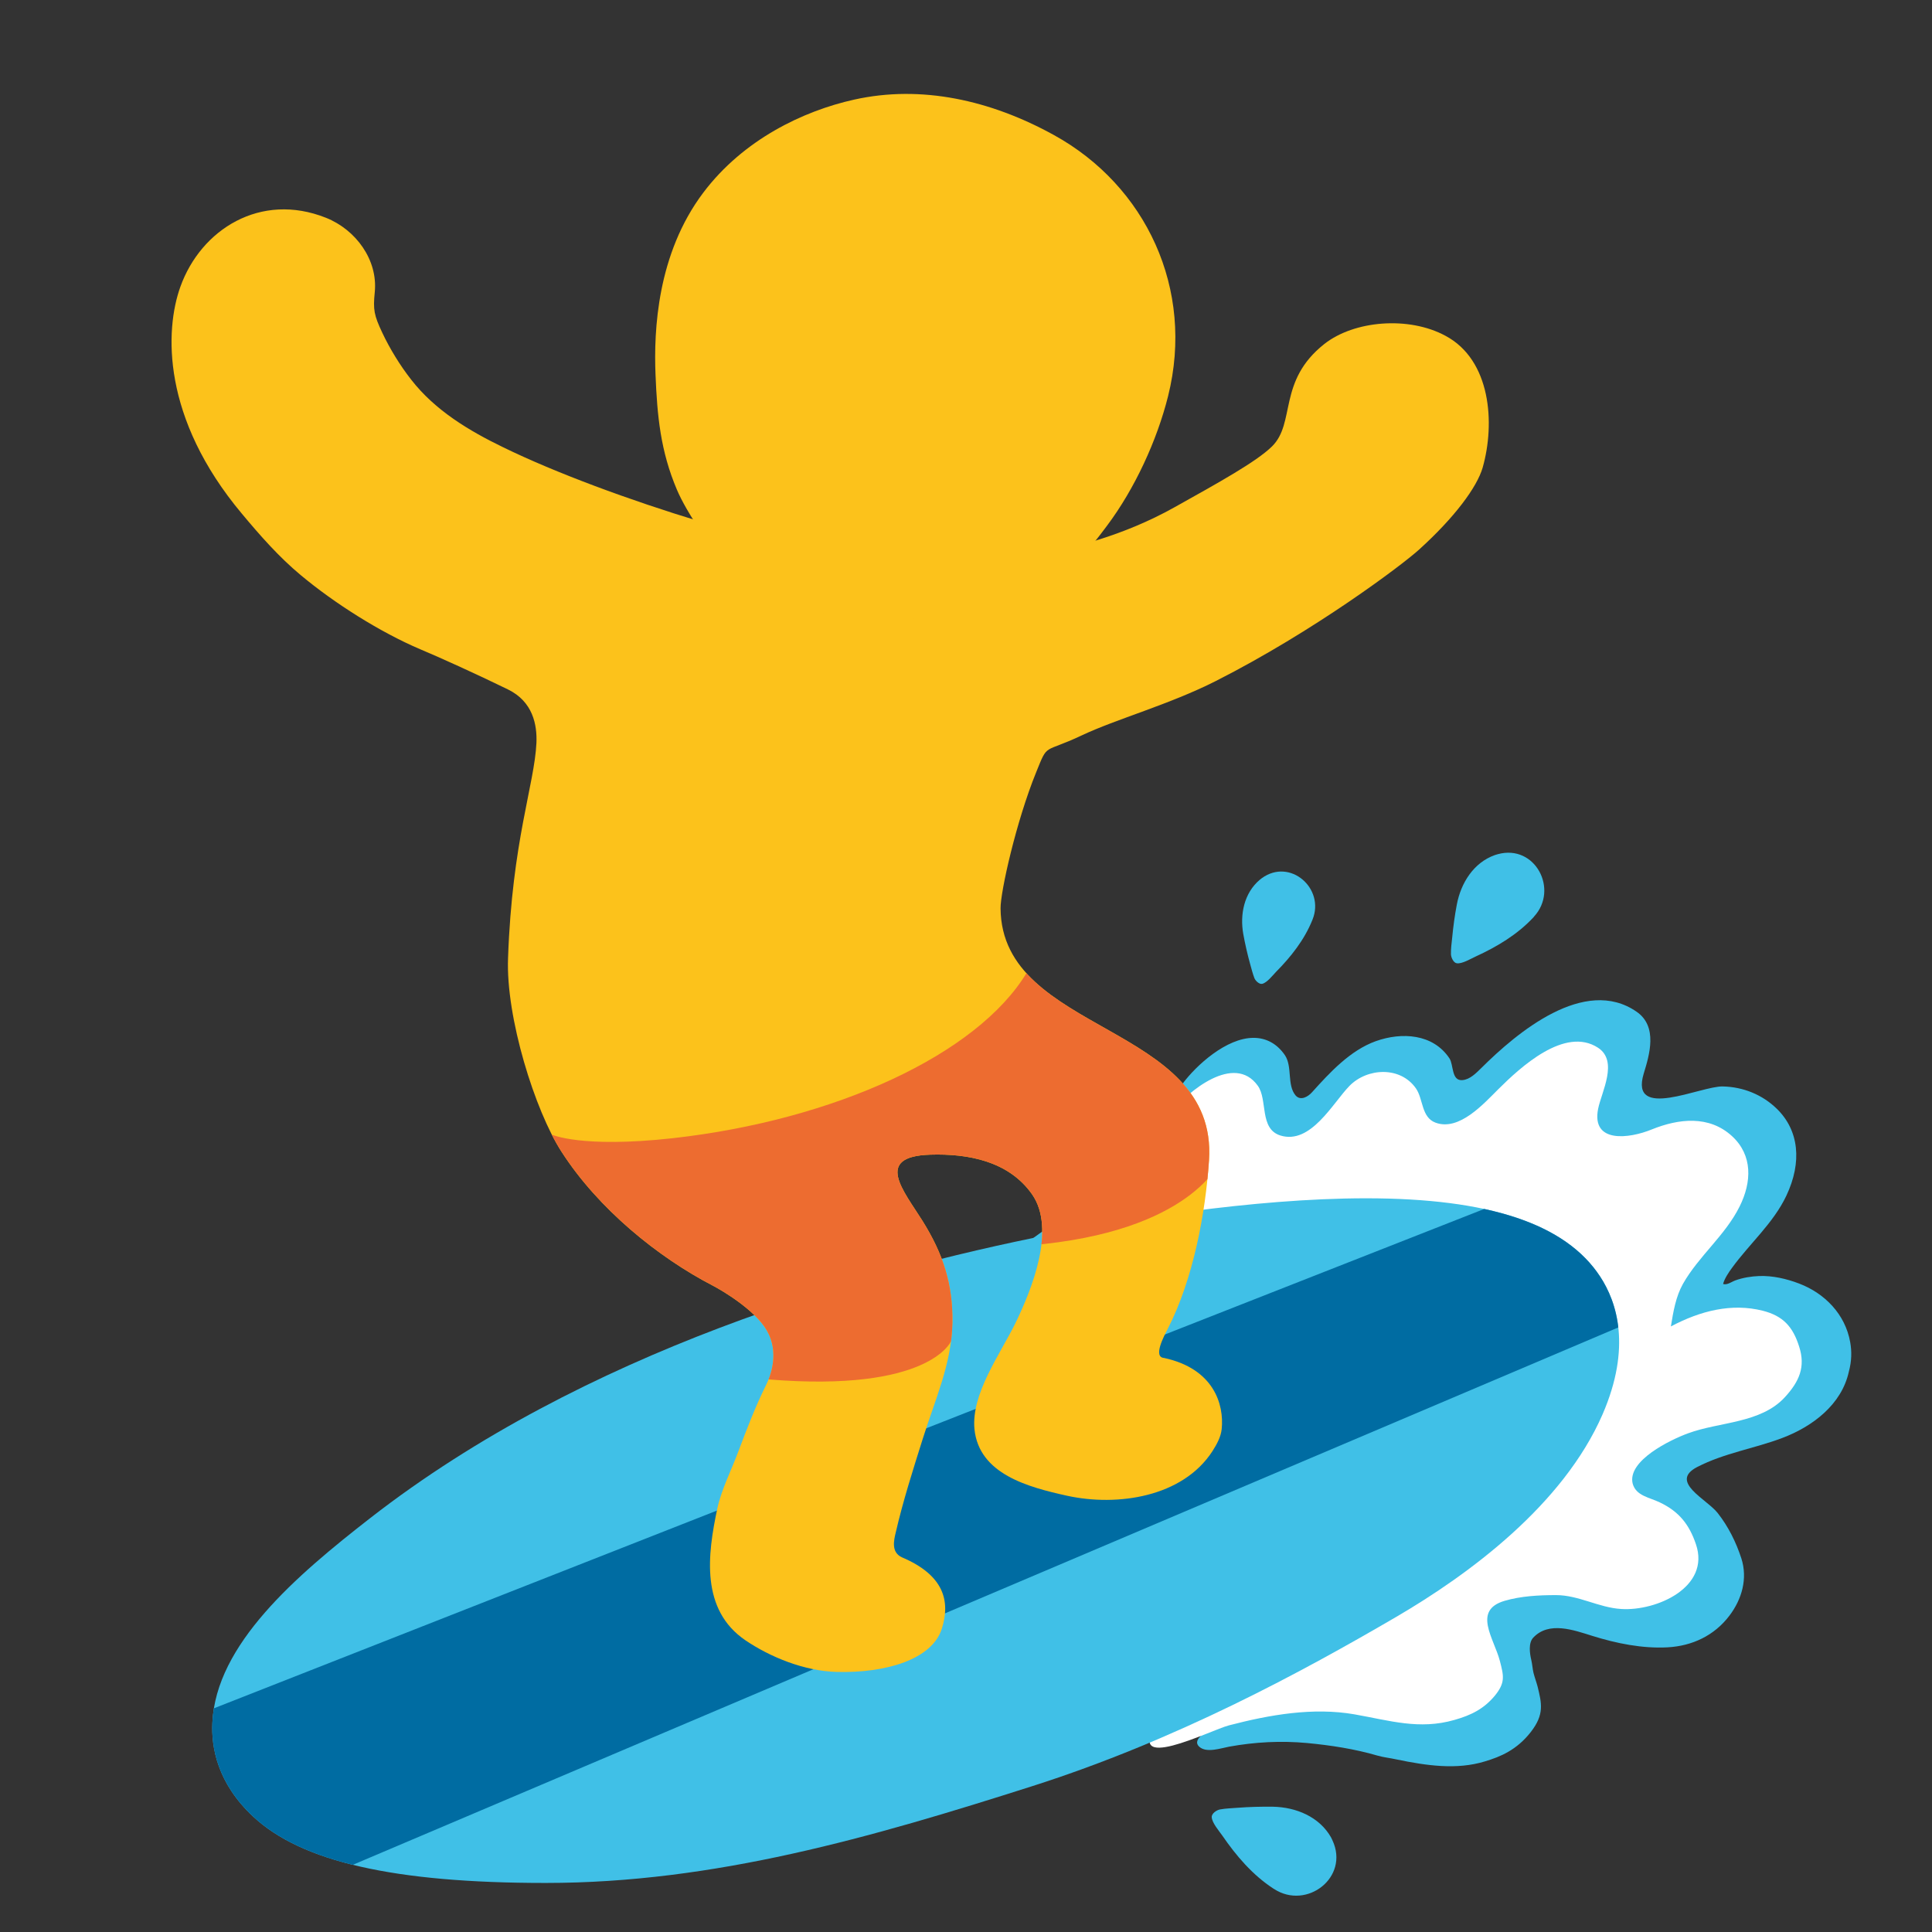
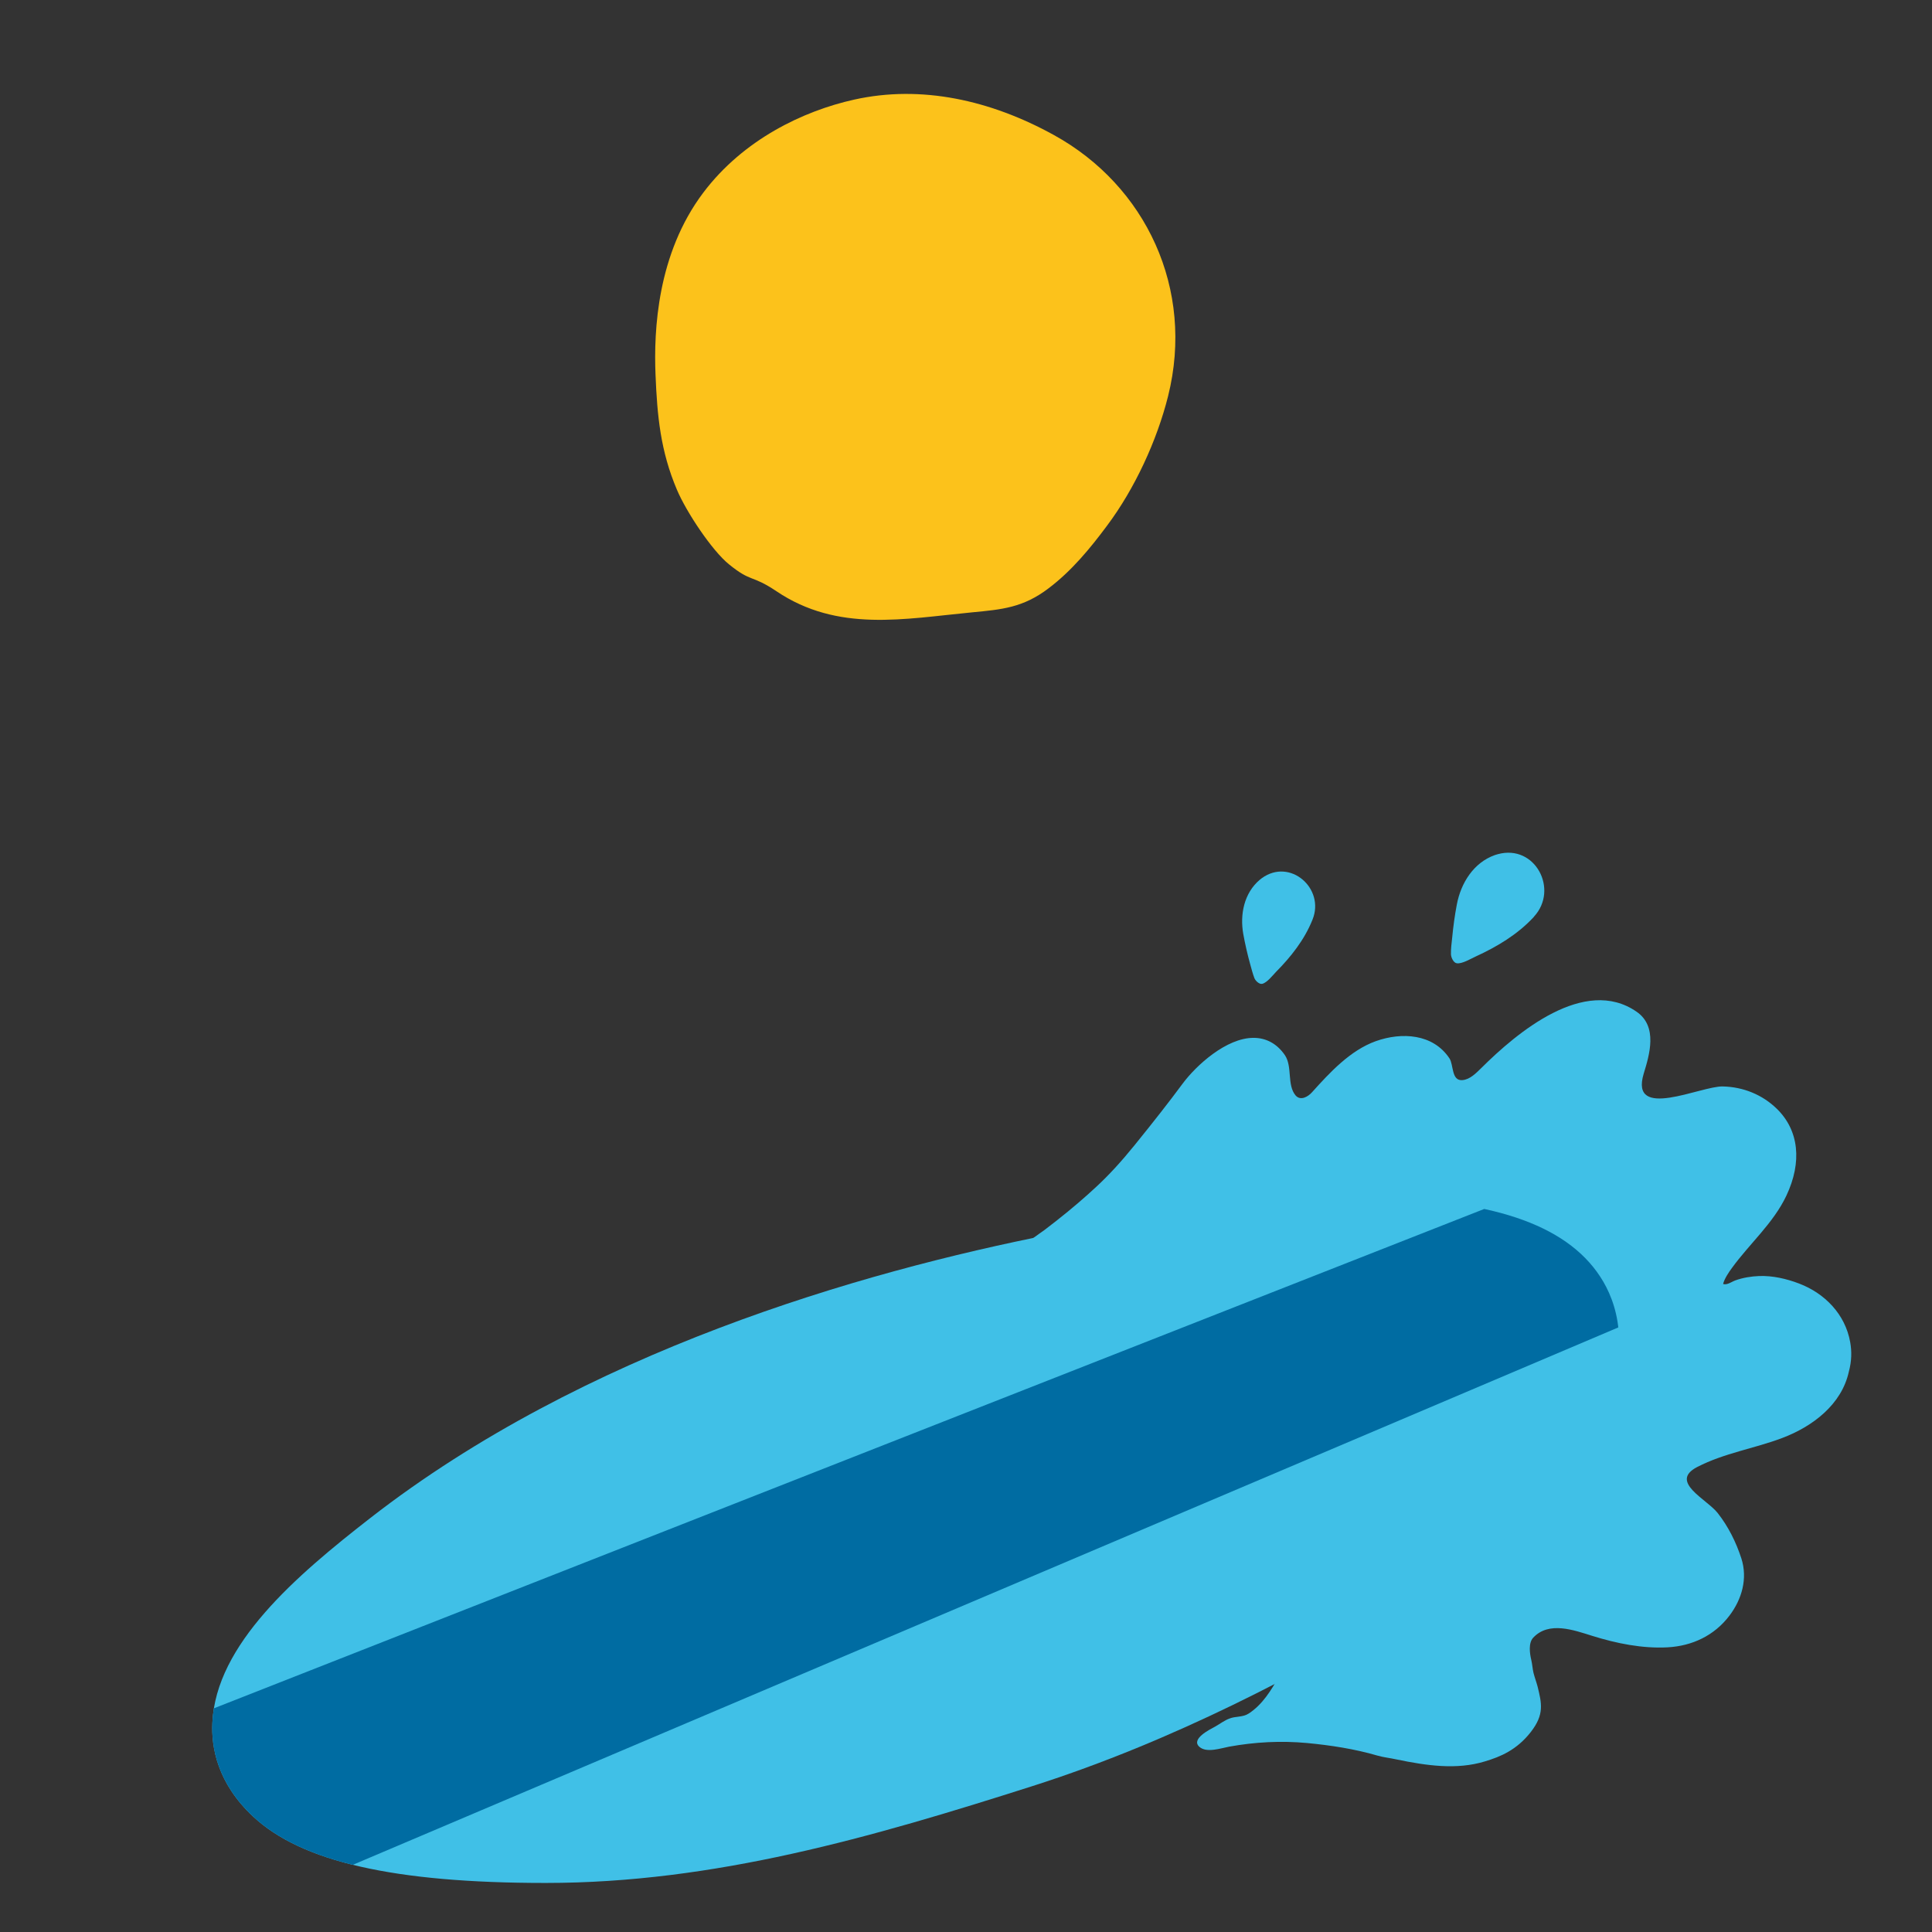
<svg xmlns="http://www.w3.org/2000/svg" xmlns:xlink="http://www.w3.org/1999/xlink" version="1.1" id="レイヤー_1" x="0px" y="0px" width="128px" height="128px" viewBox="0 0 128 128" enable-background="new 0 0 128 128" xml:space="preserve">
  <rect x="0" y="0" width="128" height="128" fill="#333333" stroke="none" />
  <g>
    <g>
      <g>
        <path fill="#40C0E7" d="M122.58,88.92c-0.33-1.85-1.68-3.23-3.38-3.88c-0.84-0.32-1.75-0.53-2.65-0.5     c-0.52,0.02-1.09,0.11-1.58,0.29c-0.25,0.09-0.53,0.32-0.81,0.24c0.08-0.34,0.38-0.79,0.59-1.07c1.15-1.59,2.74-2.96,3.6-4.78     c1.06-2.24,0.83-4.33-0.62-5.75c-0.97-0.95-2.24-1.46-3.59-1.49c-1.45-0.04-6.19,2.3-5.24-0.85c0.38-1.24,0.95-3.12-0.47-4.1     c-3.45-2.39-7.94,1.39-10.29,3.73c-0.35,0.34-0.75,0.76-1.25,0.8c-0.74,0.07-0.58-1.03-0.86-1.44c-1.09-1.64-3.17-1.75-4.88-1.14     c-1.7,0.61-3.05,2.08-4.23,3.39c-0.26,0.29-0.75,0.58-1.08,0.21c-0.59-0.7-0.2-1.9-0.71-2.67c-0.52-0.76-1.24-1.15-2.08-1.15     c-1.8,0-3.8,1.82-4.71,3.05c-0.88,1.19-1.89,2.48-3.17,4.06c-0.89,1.1-1.71,1.99-2.53,2.75c-0.19,0.17-0.38,0.35-0.57,0.52     c-0.84,0.75-1.75,1.5-2.87,2.35c-0.09,0.07-0.22,0.16-0.38,0.27c-1.77,1.25-2.71,2.08-2.64,2.88l0.04,0.42l0.4,0.08     c1.85,0.34,4.15,0.09,5.93-0.19c0.4-0.06,0.82-0.15,1.24-0.23c1.26-0.25,2.64-0.49,3.67-0.28c3.17,0.65,6.47,1.99,9.29,3.77     c1.26,0.79,2.56,1.7,3.68,2.5c1.45,1.03,3.88,3.25,3.83,6.57c-0.05,3.55-1.79,6.7-3.25,8.72c-0.69,0.96-1.63,1.71-2.62,2.33     c-0.85,0.54-2,0.73-2.68,1.5c-0.19,0.21-0.3,0.5-0.49,0.72c-0.14,0.17-0.38,0.33-0.49,0.52c-0.51,0.92-1.09,1.86-1.99,2.45     c-0.41,0.27-0.87,0.17-1.29,0.34c-0.33,0.12-0.65,0.37-0.96,0.54c-0.33,0.18-1.61,0.81-1.03,1.33c0.48,0.43,1.43,0.09,1.98-0.01     c1.72-0.31,3.42-0.4,5.16-0.24c1.57,0.15,3.14,0.39,4.65,0.83c0.41,0.12,0.84,0.16,1.24,0.25c2.02,0.42,4.01,0.71,5.88,0.14     c1.04-0.31,2.12-0.76,3.05-1.95c0.91-1.17,0.72-1.9,0.45-3.01c-0.08-0.3-0.19-0.59-0.27-0.9c-0.07-0.29-0.08-0.58-0.15-0.87     c-0.1-0.42-0.2-1.12,0.13-1.47c1.04-1.11,2.69-0.5,3.91-0.12c1.6,0.5,3.32,0.85,4.99,0.76c1.64-0.09,3.1-0.78,4.1-2.1     c0.82-1.08,1.22-2.45,0.79-3.79c-0.35-1.08-0.87-2.12-1.57-3.01c-0.72-0.92-3.25-2.07-1.35-3.05c1.78-0.92,3.78-1.22,5.63-1.92     c2.01-0.76,3.93-2.21,4.41-4.39C122.68,90.18,122.69,89.53,122.58,88.92z" />
-         <path fill="#FFFFFF" d="M111.84,94.96c2.09-0.77,4.82-0.65,6.42-2.4c0.95-1.04,1.37-2,0.94-3.34c-0.42-1.34-1.08-2.04-2.41-2.38     c-2.06-0.52-4.13,0-6.09,1.04c0.16-0.98,0.32-1.96,0.8-2.82c1.05-1.85,2.8-3.21,3.75-5.12c0.82-1.64,0.87-3.4-0.49-4.66     c-1.53-1.41-3.55-1.17-5.33-0.45c-1.49,0.61-4.01,0.94-3.55-1.37c0.23-1.13,1.35-3.15,0-4.04c-2.21-1.45-5.17,1.31-6.6,2.73     c-0.97,0.96-2.6,2.81-4.17,2.23c-0.95-0.35-0.81-1.57-1.3-2.27c-1.03-1.48-3.23-1.37-4.41-0.16c-1.1,1.13-2.56,3.9-4.57,3.28     c-1.41-0.44-0.83-2.38-1.5-3.3c-1.56-2.17-4.64,0.38-5.7,1.75c-0.98,1.26-2.02,2.51-3.07,3.73c-0.78,0.92-1.6,1.79-2.48,2.57     c-0.18,0.16-0.37,0.33-0.55,0.48c-0.91,0.78-1.83,1.48-2.79,2.18c-0.55,0.4-2.76,1.75-2.7,2.42c1.84,0.32,3.71,0.1,5.54-0.18     c1.55-0.23,3.35-0.76,4.9-0.46c3.14,0.61,6.35,1.86,9.1,3.51c1.2,0.72,2.42,1.52,3.57,2.3c2.18,1.47,3.95,3.71,3.91,6.45     c-0.05,3.02-1.44,5.91-3.24,8.28c-1.85,2.45-5.26,3.4-7.84,5c-1.71,1.06-4.04,2.36-5.2,4.04c-2.53,3.66,3.43,0.62,4.64,0.31     c2.68-0.7,5.57-1.21,8.32-0.73c2.33,0.41,4.29,1.04,6.62,0.37c1.1-0.31,1.95-0.73,2.68-1.61c0.7-0.86,0.59-1.3,0.33-2.3     c-0.39-1.49-1.83-3.35,0.31-3.98c1.09-0.32,2.29-0.38,3.41-0.38c1.5,0,2.83,0.83,4.32,0.92c2.35,0.15,5.92-1.45,4.95-4.29     c-0.44-1.3-1.11-2.16-2.39-2.77c-0.7-0.34-1.57-0.43-1.8-1.24C107.79,96.77,110.69,95.38,111.84,94.96z" />
        <g>
          <g>
            <path fill="#40C0E7" d="M106.01,84.57c-2.29-3.49-7.36-5.18-15.5-5.18c-7.6,0-16.28,1.48-20.77,2.37       c-12.82,2.52-31.08,7.83-45.19,18.8c-4.95,3.85-10.25,8.39-10.48,13.58c-0.08,1.62,0.33,4,2.7,6.21c3.21,3,9.36,4.4,19.35,4.4       h0.05c11.15,0,21.58-3.02,32.18-6.4c9.58-3.05,17.94-7.6,24.16-11.23c4.79-2.8,11.05-7.4,13.67-13.43       C108.09,89.27,107.14,86.29,106.01,84.57z M36.16,121.64L36.16,121.64L36.16,121.64L36.16,121.64z" />
            <g>
              <defs>
                <path id="SVGID_1_" d="M106.01,84.57c-2.29-3.49-7.36-5.18-15.5-5.18c-7.6,0-16.28,1.48-20.77,2.37         c-12.82,2.52-31.08,7.83-45.19,18.8c-4.95,3.85-10.25,8.39-10.48,13.58c-0.08,1.62,0.33,4,2.7,6.21         c3.21,3,9.36,4.4,19.35,4.4h0.05c11.15,0,21.58-3.02,32.18-6.4c9.58-3.05,17.94-7.6,24.16-11.23         c4.79-2.8,11.05-7.4,13.67-13.43C108.09,89.27,107.14,86.29,106.01,84.57z" />
              </defs>
              <clipPath id="SVGID_2_">
                <use xlink:href="#SVGID_1_" overflow="visible" />
              </clipPath>
              <polygon clip-path="url(#SVGID_2_)" fill="#006CA2" points="111.02,86.33 19.3,125.28 8.27,115.5 101.43,78.88       " />
            </g>
            <g>
              <defs>
-                 <path id="SVGID_3_" d="M87.74,22.79c-3.11,2.46-1.88,5.23-3.47,6.79c-1.04,1.02-3.58,2.42-6.46,4.03         c-3.41,1.91-6.86,2.73-9.01,3.12c-3.62,0.64-7.49,0.22-11.16,0.22c-4.49,0-17.42-3.95-24.31-7.32         c-2.23-1.08-4.5-2.43-6.09-4.48c-0.73-0.93-1.41-2.04-1.91-3.1c-0.55-1.17-0.62-1.52-0.5-2.7c0.21-2.13-1.25-4.13-3.23-4.92         c-4.34-1.73-8.29,0.77-9.65,4.57c-1.03,2.87-1.25,8.68,4.08,15.04c1.21,1.45,2.46,2.87,3.89,4.06         c2.25,1.88,5.28,3.79,7.91,4.91c1.27,0.53,3.72,1.64,5.81,2.66c1.67,0.81,1.95,2.35,1.9,3.55         c-0.13,2.77-1.61,6.51-1.88,14.24C33.5,67.4,35.45,73.6,37.2,76.3c2.43,3.78,6.38,6.99,10.05,8.89         c0.63,0.33,2.76,1.59,3.55,2.95c0.83,1.42,0.29,2.94-0.03,3.59c-0.72,1.45-1.28,2.91-1.84,4.4c-0.47,1.27-1.13,2.54-1.4,3.79         c-0.67,3.11-1.11,6.73,1.85,8.75c1.62,1.1,3.9,2.05,6.08,2.1c3.25,0.08,6.3-0.83,6.94-2.87c0.58-1.84,0.13-3.55-2.66-4.73         c-0.71-0.34-0.52-1.12-0.39-1.66c0.47-2.04,1.15-4.17,1.78-6.17c0.81-2.59,1.92-4.98,1.97-7.7c0.04-2.56-0.61-4.55-1.98-6.75         c-1.25-2-3.24-4.27,0.51-4.39c2.51-0.08,5.21,0.43,6.75,2.63c1.6,2.3-0.02,6.29-1.1,8.52c-1.02,2.08-2.94,4.68-2.72,7.03         c0.3,2.99,3.57,3.85,6.15,4.42c3.31,0.72,7.64,0.1,9.62-2.96c0.3-0.47,0.56-0.96,0.61-1.46c0.17-1.64-0.53-4-3.81-4.71         c-0.77-0.05,0-1.47,0.23-1.92c1.69-3.28,2.51-7.67,2.74-11.18c0.6-9.08-13.75-8.33-13.81-16.69         c-0.01-1.09,1.03-5.75,2.36-9.02c0.8-1.98,0.44-1.22,3-2.43c2.3-1.09,5.82-2.05,8.9-3.61c6.53-3.31,12.36-7.7,13.47-8.71         c2.34-2.12,3.83-4.12,4.21-5.43c0.84-2.95,0.54-7.13-2.46-8.73C93.34,20.93,89.72,21.23,87.74,22.79z" />
-               </defs>
+                 </defs>
              <use xlink:href="#SVGID_3_" overflow="visible" fill="#FCC21B" />
              <clipPath id="SVGID_4_">
                <use xlink:href="#SVGID_3_" overflow="visible" />
              </clipPath>
              <path clip-path="url(#SVGID_4_)" fill="#ED6C30" d="M36.56,75.17c0,0,1.95,0.91,8,0.24c10.73-1.2,20.18-5.53,23.46-10.96        l1.26-1.59l11.19,8.57l0.37,5.48c0,0-1.87,4.71-12.63,5.6l-3.29-5.07l-3.46,0.89l1.77,3.38l0.89,5.96l-1.13,1.22        c0,0-1.45,3.37-12.07,2.5l-9.83-6.3l-4.8-6.04L36.56,75.17z" />
            </g>
          </g>
        </g>
      </g>
      <g>
        <g>
          <g>
            <g>
-               <path fill="#40C0E7" d="M84.36,125.12c0.02,0.01,0.03,0.02,0.05,0.03c2.16,1.41,5.01-0.77,3.87-3.22        c-0.03-0.07-0.06-0.13-0.09-0.19c-0.78-1.38-2.33-2.01-3.85-2.04c-0.78-0.01-1.57,0.01-2.35,0.07        c-0.38,0.03-0.78,0.04-1.16,0.11c-0.22,0.04-0.56,0.26-0.55,0.51c0.02,0.38,0.49,0.92,0.7,1.22        C81.9,122.95,82.98,124.22,84.36,125.12z" />
              <path fill="#40C0E7" d="M86.94,60.97c0.01-0.02,0.01-0.03,0.02-0.05c0.83-2.05-1.48-4.1-3.36-2.74        c-0.04,0.03-0.1,0.08-0.14,0.11c-1.04,0.88-1.32,2.3-1.09,3.59c0.12,0.66,0.27,1.32,0.45,1.97c0.09,0.32,0.17,0.65,0.29,0.96        c0.07,0.17,0.32,0.42,0.52,0.37c0.32-0.08,0.69-0.56,0.91-0.79C85.52,63.4,86.41,62.28,86.94,60.97z" />
            </g>
            <path fill="#40C0E7" d="M101.6,60.77c0.02-0.02,0.03-0.03,0.03-0.04c1.66-1.8,0.08-4.81-2.39-4.14       c-0.07,0.02-0.13,0.04-0.2,0.06c-1.41,0.5-2.25,1.85-2.52,3.27c-0.14,0.73-0.24,1.47-0.31,2.21c-0.04,0.36-0.09,0.74-0.08,1.1       c0.01,0.2,0.16,0.56,0.39,0.59c0.35,0.05,0.94-0.31,1.25-0.45C99.19,62.72,100.54,61.91,101.6,60.77z" />
          </g>
        </g>
      </g>
    </g>
    <path fill="#FCC21B" d="M56.59,6.6c4.44-0.99,9.04,0.03,13.24,2.35c6.08,3.35,9.33,10.19,7.56,17.29   c-0.74,2.96-2.22,6.15-4.04,8.58c-1.12,1.51-2.36,3.01-3.87,4.15c-1.69,1.29-3.09,1.41-5.08,1.6c-4.5,0.43-8.89,1.34-12.96-1.4   c-1.67-1.12-1.64-0.56-3.14-1.78c-1.12-0.9-2.83-3.47-3.45-4.94c-1.09-2.56-1.31-4.89-1.42-7.63c-0.12-2.94,0.11-8,3.16-12.05   C49.24,9.25,53.21,7.35,56.59,6.6z" />
  </g>
</svg>